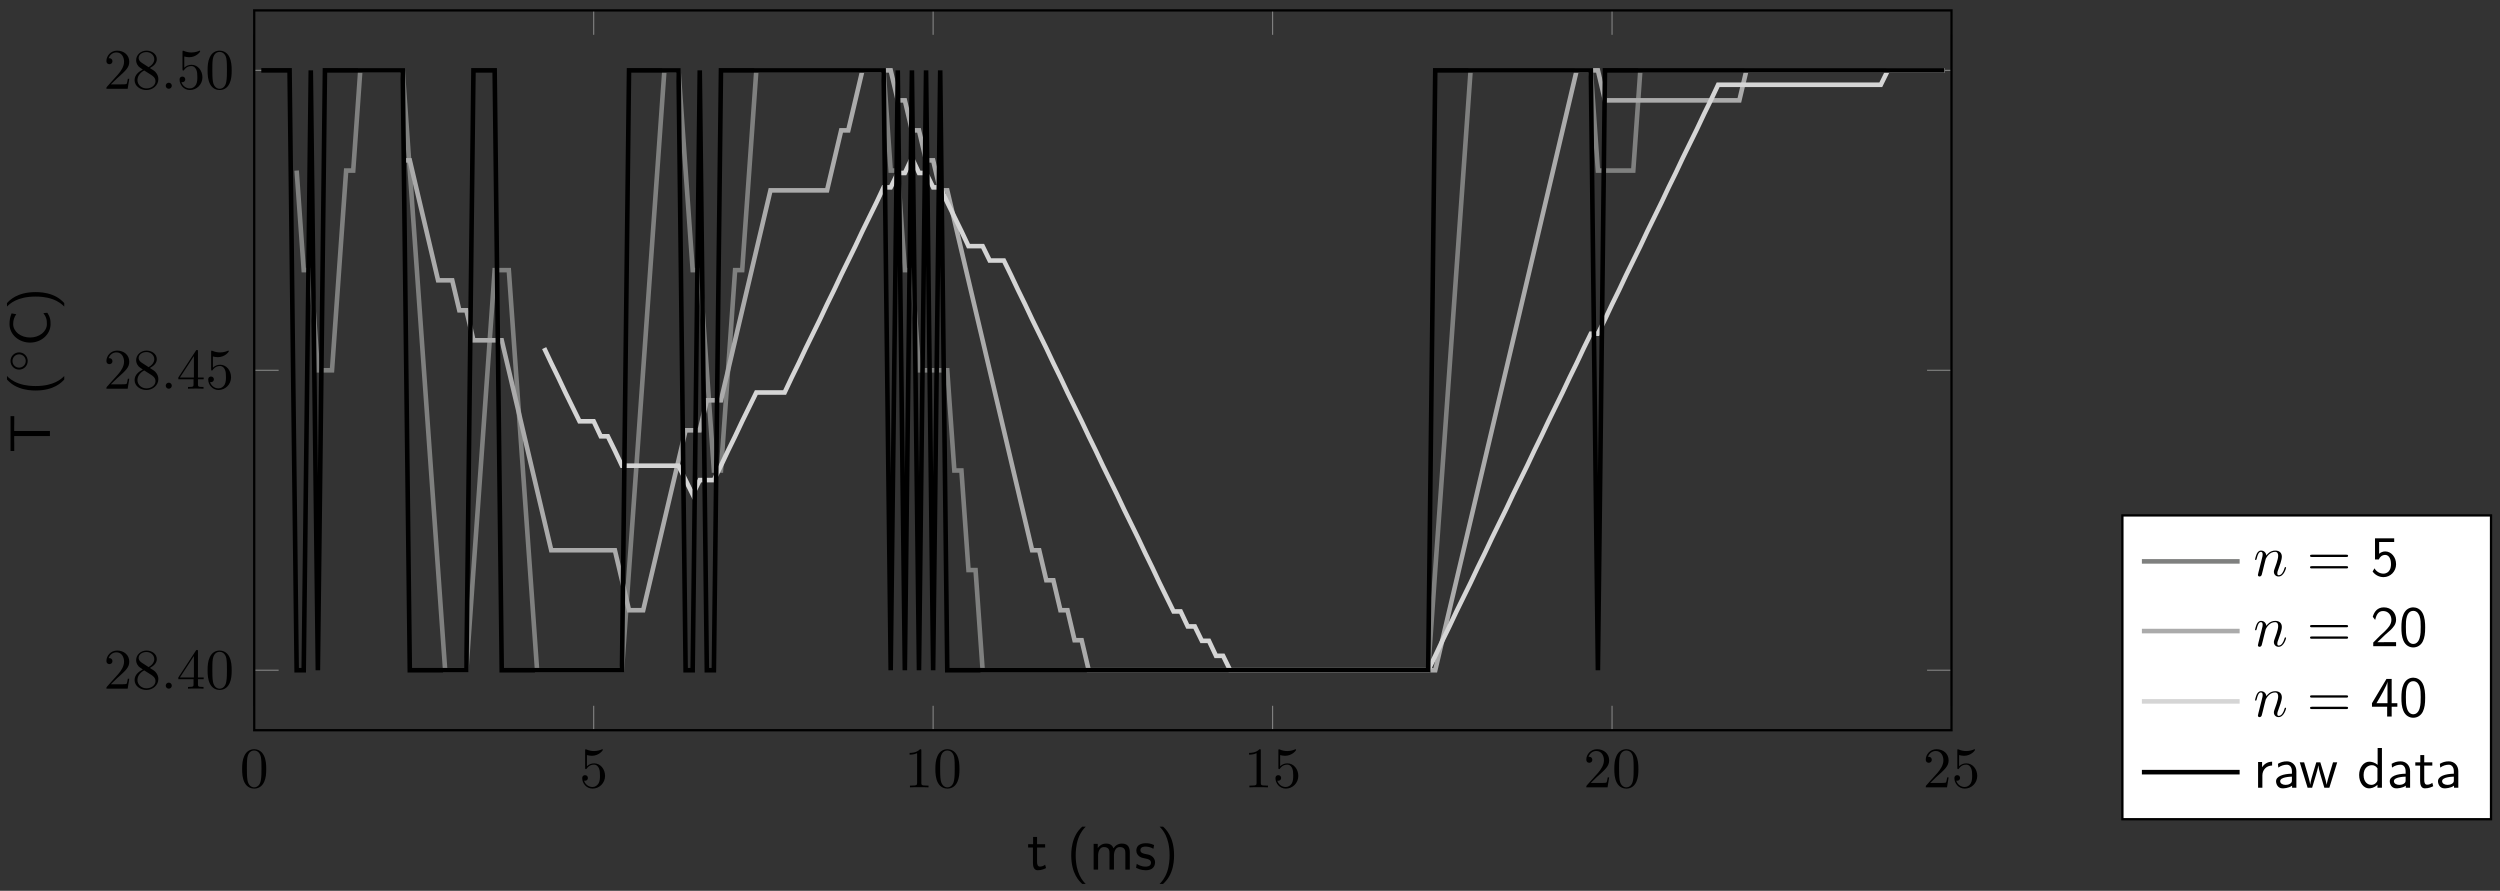
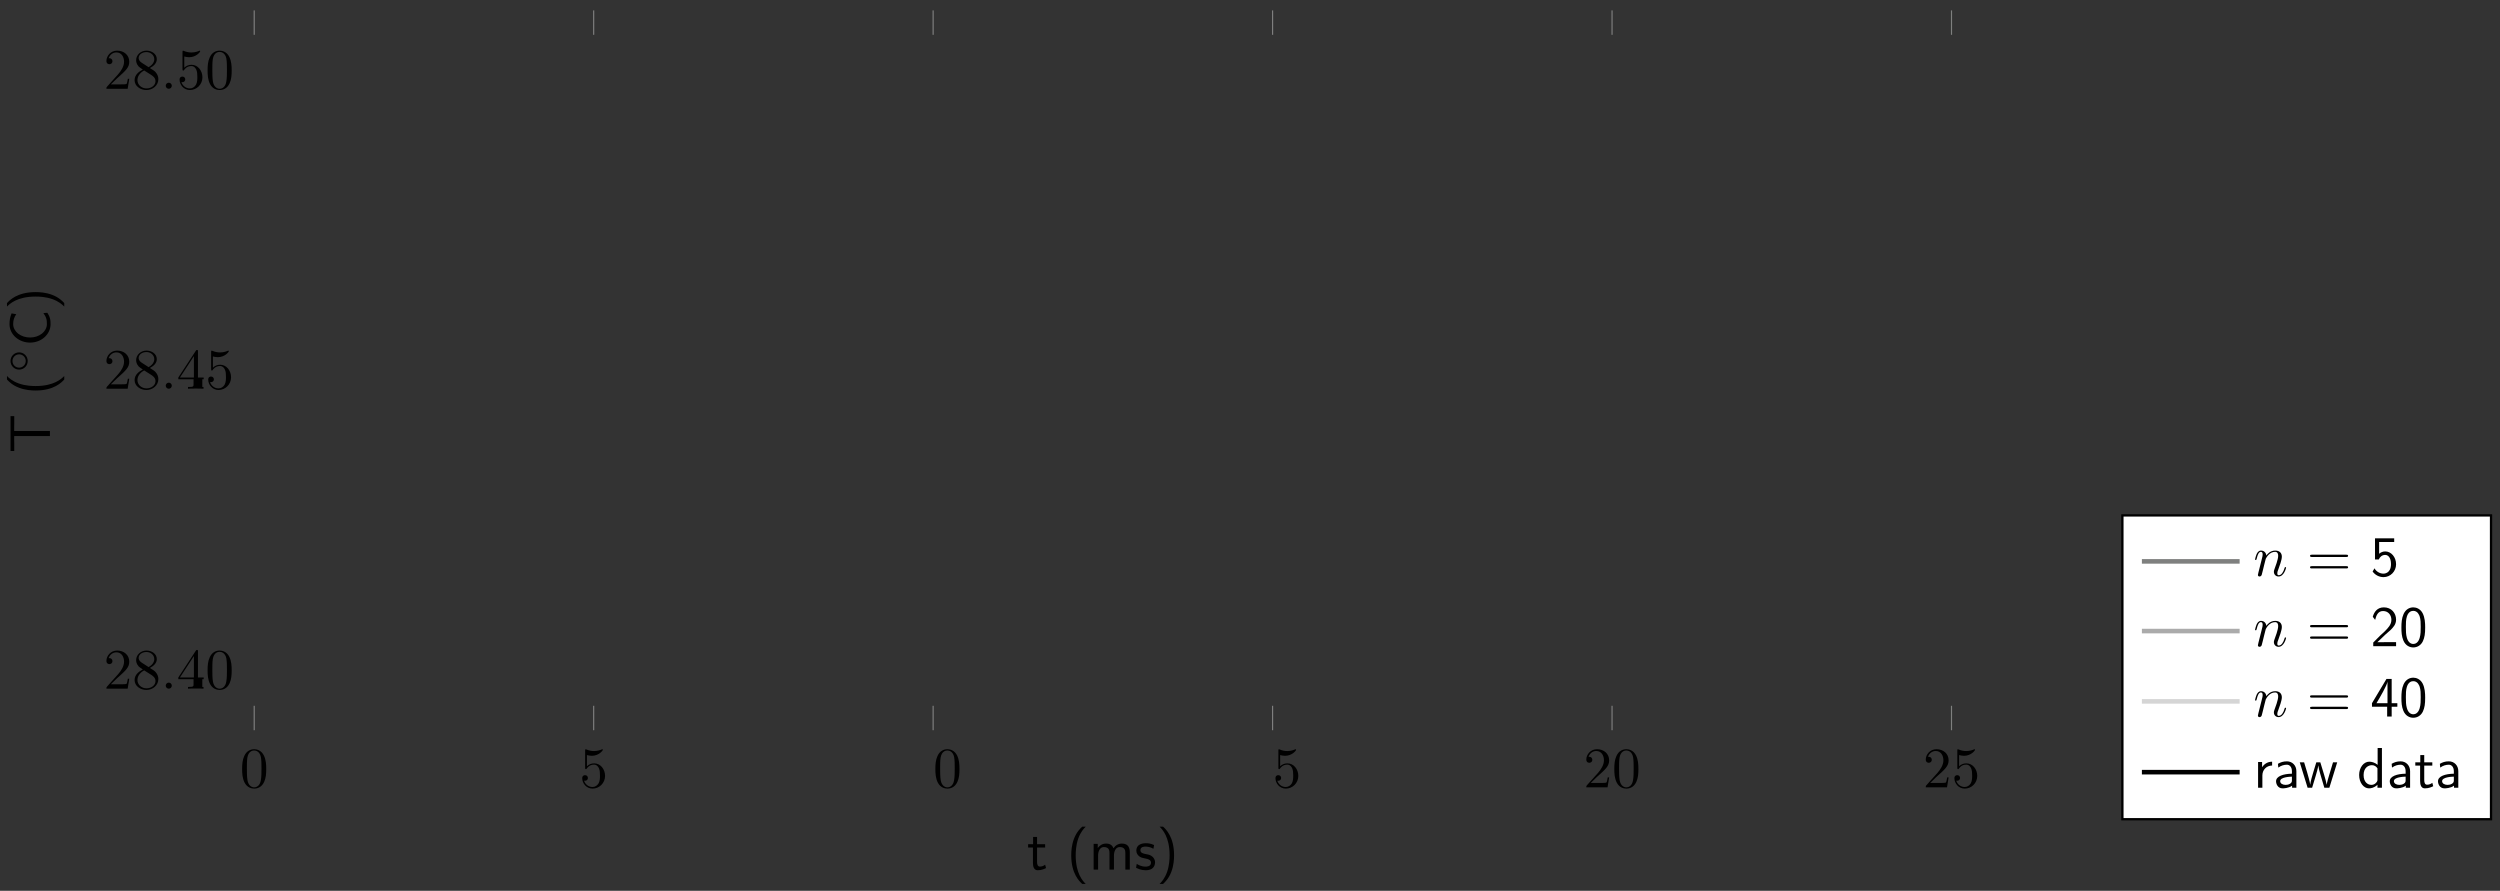
<svg xmlns="http://www.w3.org/2000/svg" xmlns:xlink="http://www.w3.org/1999/xlink" version="1.1" width="435" height="155" viewBox="0 0 435 155">
  <rect x="0" y="0" width="435" height="155" fill="#333333" stroke="none" />
  <defs>
    <path id="font_1_1" d="M.46 .32C.46 .4 .455 .48 .42 .554 .374 .65 .292 .666 .25 .666 .19 .666 .117 .64 .076 .547 .044 .478 .039 .4 .039 .32 .039 .245 .043 .155 .084 .079 .127-.002 .2-.022 .249-.022 .303-.022 .379-.001 .423 .094 .455 .163 .46 .241 .46 .32M.249-0C.21-0 .151 .025 .133 .121 .122 .181 .122 .273 .122 .332 .122 .396 .122 .462 .13 .516 .149 .635 .224 .644 .249 .644 .282 .644 .348 .626 .367 .527 .377 .471 .377 .395 .377 .332 .377 .257 .377 .189 .366 .125 .351 .03 .294-0 .249-0Z" />
    <path id="font_1_5" d="M.449 .2C.449 .319 .367 .419 .259 .419 .211 .419 .168 .403 .132 .368V.564C.152 .558 .185 .551 .217 .551 .34 .551 .41 .642 .41 .655 .41 .661 .407 .666 .4 .666 .399 .666 .397 .666 .392 .663 .372 .654 .323 .634 .256 .634 .216 .634 .17 .641 .123 .662 .115 .665 .113 .665 .111 .665 .101 .665 .101 .657 .101 .641V.344C.101 .326 .101 .318 .115 .318 .122 .318 .124 .321 .128 .327 .139 .343 .176 .397 .257 .397 .309 .397 .334 .351 .342 .333 .358 .296 .36 .257 .36 .207 .36 .172 .36 .112 .336 .07 .312 .031 .275 .006 .229 .006 .156 .006 .099 .058 .082 .117 .085 .116 .088 .115 .099 .115 .132 .115 .149 .14 .149 .164 .149 .188 .132 .213 .099 .213 .085 .213 .05 .206 .05 .16 .05 .074 .119-.022 .231-.022 .347-.022 .449 .073 .449 .2Z" />
-     <path id="font_1_2" d="M.294 .64C.294 .664 .294 .666 .271 .666 .209 .602 .121 .602 .089 .602V.571C.109 .571 .168 .571 .22 .597V.079C.22 .043 .217 .031 .127 .031H.095V0C.13 .003 .217 .003 .257 .003 .297 .003 .384 .003 .419 0V.031H.387C.297 .031 .294 .042 .294 .079V.64Z" />
    <path id="font_1_3" d="M.127 .077 .233 .18C.389 .318 .449 .372 .449 .472 .449 .586 .359 .666 .237 .666 .124 .666 .05 .574 .05 .485 .05 .429 .1 .429 .103 .429 .12 .429 .155 .441 .155 .482 .155 .508 .137 .534 .102 .534 .094 .534 .092 .534 .089 .533 .112 .598 .166 .635 .224 .635 .315 .635 .358 .554 .358 .472 .358 .392 .308 .313 .253 .251L.061 .037C.05 .026 .05 .024 .05 0H.421L.449 .174H.424C.419 .144 .412 .1 .402 .085 .395 .077 .329 .077 .307 .077H.127Z" />
    <path id="font_1_6" d="M.163 .457C.117 .487 .113 .521 .113 .538 .113 .599 .178 .641 .249 .641 .322 .641 .386 .589 .386 .517 .386 .46 .347 .412 .287 .377L.163 .457M.309 .362C.381 .399 .43 .451 .43 .517 .43 .609 .341 .666 .25 .666 .15 .666 .069 .592 .069 .499 .069 .481 .071 .436 .113 .389 .124 .377 .161 .352 .186 .335 .128 .306 .042 .25 .042 .151 .042 .045 .144-.022 .249-.022 .362-.022 .457 .061 .457 .168 .457 .204 .446 .249 .408 .291 .389 .312 .373 .322 .309 .362M.209 .32 .332 .242C.36 .223 .407 .193 .407 .132 .407 .058 .332 .006 .25 .006 .164 .006 .092 .068 .092 .151 .092 .209 .124 .273 .209 .32Z" />
    <path id="font_2_1" d="M.192 .053C.192 .082 .168 .106 .139 .106 .11 .106 .086 .082 .086 .053 .086 .024 .11 0 .139 0 .168 0 .192 .024 .192 .053Z" />
-     <path id="font_1_4" d="M.294 .165V.078C.294 .042 .292 .031 .218 .031H.197V0C.238 .003 .29 .003 .332 .003 .374 .003 .427 .003 .468 0V.031H.447C.373 .031 .371 .042 .371 .078V.165H.471V.196H.371V.651C.371 .671 .371 .677 .355 .677 .346 .677 .343 .677 .335 .665L.028 .196V.165H.294M.3 .196H.056L.3 .569V.196Z" />
+     <path id="font_1_4" d="M.294 .165V.078C.294 .042 .292 .031 .218 .031H.197V0C.238 .003 .29 .003 .332 .003 .374 .003 .427 .003 .468 0V.031H.447V.165H.471V.196H.371V.651C.371 .671 .371 .677 .355 .677 .346 .677 .343 .677 .335 .665L.028 .196V.165H.294M.3 .196H.056L.3 .569V.196Z" />
    <clipPath id="clip_3">
-       <path transform="matrix(1,0,0,-1,44.233,127.058)" d="M0 0H295.329V125.249H0Z" />
-     </clipPath>
+       </clipPath>
    <path id="font_4_105" d="M.332 .027 .316 .086C.29 .065 .258 .053 .226 .053 .189 .053 .175 .083 .175 .136V.386H.316V.444H.175V.571H.106V.444H.019V.386H.103V.119C.103 .059 .117-.011 .186-.011 .256-.011 .307 .014 .332 .027Z" />
    <path id="font_4_85" d="M.332-.25C.284-.202 .157-.073 .157 .25 .157 .306 .16 .423 .201 .541 .242 .657 .299 .717 .332 .75H.271C.239 .72 .172 .659 .126 .536 .086 .429 .079 .323 .079 .25 .079-.073 .223-.206 .271-.25H.332Z" />
    <path id="font_4_75" d="M.713 0V.298C.713 .365 .697 .455 .576 .455 .516 .455 .464 .427 .427 .373 .401 .449 .331 .455 .299 .455 .227 .455 .18 .414 .153 .378V.45H.081V0H.159V.245C.159 .313 .186 .394 .26 .394 .353 .394 .358 .329 .358 .291V0H.436V.245C.436 .313 .463 .394 .537 .394 .63 .394 .635 .329 .635 .291V0H.713Z" />
    <path id="font_4_98" d="M.36 .128C.36 .183 .323 .217 .321 .22 .282 .255 .255 .261 .205 .27 .15 .281 .104 .291 .104 .34 .104 .402 .176 .402 .189 .402 .221 .402 .274 .398 .331 .364L.343 .429C.291 .453 .25 .461 .199 .461 .174 .461 .033 .461 .033 .33 .033 .281 .062 .249 .087 .23 .118 .208 .14 .204 .195 .193 .231 .186 .289 .174 .289 .121 .289 .052 .21 .052 .195 .052 .114 .052 .058 .089 .04 .101L.028 .033C.06 .017 .115-.011 .196-.011 .214-.011 .269-.011 .312 .021 .343 .045 .36 .085 .36 .128Z" />
    <path id="font_4_86" d="M.309 .25C.309 .573 .165 .706 .117 .75H.056C.104 .702 .231 .573 .231 .25 .231 .194 .228 .077 .187-.041 .146-.157 .089-.217 .056-.25H.117C.149-.22 .216-.159 .262-.036 .302 .071 .309 .177 .309 .25Z" />
    <path id="font_4_104" d="M.644 .623V.688H.036V.623H.17C.182 .623 .194 .624 .206 .624H.296V0H.385V.624H.474C.486 .624 .498 .623 .51 .623H.644Z" />
    <path id="font_5_1" d="M.507 .25C.507 .371 .41 .465 .292 .465 .172 .465 .077 .368 .077 .251 .077 .13 .174 .036 .292 .036 .412 .036 .507 .133 .507 .25M.292 .085C.198 .085 .126 .161 .126 .25 .126 .343 .2 .416 .292 .416 .386 .416 .458 .34 .458 .251 .458 .158 .384 .085 .292 .085Z" />
    <path id="font_4_42" d="M.587 .045 .581 .114C.552 .094 .523 .075 .489 .065 .457 .054 .422 .053 .388 .053 .323 .053 .264 .088 .223 .139 .177 .198 .155 .272 .155 .347 .155 .422 .177 .497 .223 .556 .264 .607 .323 .642 .388 .642 .418 .642 .449 .639 .478 .63 .508 .621 .536 .606 .562 .588L.576 .67C.546 .682 .515 .692 .483 .698 .452 .704 .42 .706 .388 .706 .3 .706 .219 .666 .16 .601 .098 .531 .066 .44 .066 .347 .066 .254 .098 .163 .16 .094 .219 .029 .3-.011 .388-.011 .423-.011 .458-.01 .492 0 .526 .009 .557 .027 .587 .045Z" />
    <path id="font_2_2" d="M.088 .059C.085 .044 .079 .021 .079 .016 .079-.002 .093-.011 .108-.011 .12-.011 .138-.003 .145 .017 .146 .019 .158 .066 .164 .091L.186 .181C.192 .203 .198 .225 .203 .248 .207 .265 .215 .294 .216 .298 .231 .329 .284 .42 .379 .42 .424 .42 .433 .383 .433 .35 .433 .288 .384 .16 .368 .117 .359 .094 .358 .082 .358 .071 .358 .024 .393-.011 .44-.011 .534-.011 .571 .135 .571 .143 .571 .153 .562 .153 .559 .153 .549 .153 .549 .15 .544 .135 .524 .067 .491 .011 .442 .011 .425 .011 .418 .021 .418 .044 .418 .069 .427 .093 .436 .115 .455 .168 .497 .278 .497 .335 .497 .402 .454 .442 .382 .442 .292 .442 .243 .378 .226 .355 .221 .411 .18 .442 .134 .442 .088 .442 .069 .403 .059 .385 .043 .351 .029 .292 .029 .288 .029 .278 .039 .278 .041 .278 .051 .278 .052 .279 .058 .301 .075 .372 .095 .42 .131 .42 .151 .42 .162 .407 .162 .374 .162 .353 .159 .342 .146 .29L.088 .059Z" />
    <path id="font_4_52" d="M.721 .35C.721 .37 .702 .37 .688 .37H.089C.075 .37 .056 .37 .056 .35 .056 .33 .075 .33 .09 .33H.687C.702 .33 .721 .33 .721 .35M.721 .15C.721 .17 .702 .17 .687 .17H.09C.075 .17 .056 .17 .056 .15 .056 .13 .075 .13 .089 .13H.688C.702 .13 .721 .13 .721 .15Z" />
    <path id="font_4_56" d="M.449 .203C.449 .328 .363 .427 .26 .427 .22 .427 .182 .412 .153 .386V.592H.416V.656H.081V.287H.147C.164 .327 .201 .366 .259 .366 .306 .366 .36 .325 .36 .205 .36 .039 .238 .039 .229 .039 .162 .039 .101 .078 .072 .132L.039 .076C.08 .019 .149-.022 .23-.022 .349-.022 .449 .077 .449 .203Z" />
    <path id="font_4_107" d="M.449 0V.071H.267C.255 .071 .243 .07 .231 .07H.122C.154 .098 .23 .173 .261 .202 .28 .22 .331 .262 .35 .28 .395 .325 .449 .378 .449 .463 .449 .578 .368 .678 .236 .678 .122 .678 .066 .6 .042 .514 .054 .497 .059 .491 .061 .488 .063 .486 .073 .473 .083 .459 .103 .536 .131 .614 .222 .614 .316 .614 .367 .539 .367 .461 .367 .376 .31 .319 .251 .259L.174 .188 .05 .064V0H.449Z" />
    <path id="font_4_121" d="M.457 .326C.457 .405 .453 .498 .411 .579 .37 .654 .301 .678 .25 .678 .191 .678 .121 .651 .08 .562 .047 .489 .042 .406 .042 .326 .042 .246 .046 .173 .076 .1 .116 .005 .192-.022 .249-.022 .322-.022 .385 .019 .417 .087 .447 .152 .457 .218 .457 .326M.379 .338C.379 .271 .379 .208 .361 .145 .335 .055 .282 .039 .25 .039 .198 .039 .157 .076 .137 .148 .121 .206 .12 .26 .12 .338 .12 .401 .12 .461 .137 .516 .143 .535 .168 .617 .249 .617 .327 .617 .353 .541 .36 .523 .379 .467 .379 .4 .379 .338V.338Z" />
    <path id="font_4_57" d="M.471 .171V.232H.372V.656H.281L.028 .232V.171H.293V0H.372V.171H.471M.299 .232H.106C.158 .318 .298 .555 .299 .612V.232Z" />
    <path id="font_4_96" d="M.327 .388V.455C.238 .454 .183 .405 .152 .359V.45H.082V0H.157V.214C.157 .314 .229 .386 .327 .388Z" />
    <path id="font_4_28" d="M.409 0V.289C.409 .391 .336 .461 .244 .461 .179 .461 .134 .445 .087 .418L.093 .352C.145 .389 .195 .402 .244 .402 .291 .402 .331 .362 .331 .288V.245C.181 .243 .054 .201 .054 .113 .054 .07 .081-.011 .168-.011 .182-.011 .276-.009 .334 .036V0H.409M.331 .132C.331 .113 .331 .088 .297 .069 .268 .051 .23 .05 .219 .05 .171 .05 .126 .073 .126 .115 .126 .185 .288 .192 .331 .194V.132Z" />
    <path id="font_4_114" d="M.668 .444H.595L.531 .232C.52 .196 .49 .097 .485 .054H.484C.48 .085 .455 .174 .438 .231L.373 .444H.303L.246 .256C.235 .221 .201 .106 .197 .055H.196C.191 .103 .158 .216 .142 .271L.09 .444H.014L.151 0H.23L.292 .206C.306 .252 .334 .351 .337 .388H.338C.34 .36 .357 .291 .37 .248L.443 0H.531L.668 .444Z" />
    <path id="font_4_47" d="M.434-0V.694H.359V.4C.306 .444 .25 .455 .213 .455 .114 .455 .036 .351 .036 .222 .036 .091 .113-.011 .208-.011 .241-.011 .3-.002 .356 .052V0L.434-0M.356 .139C.356 .125 .355 .107 .323 .078 .3 .058 .275 .05 .249 .05 .187 .05 .114 .097 .114 .221 .114 .353 .2 .394 .259 .394 .304 .394 .334 .371 .356 .339V.139Z" />
  </defs>
  <path transform="matrix(1,0,0,-1,44.233,127.058)" stroke-width=".199" stroke-linecap="butt" stroke-miterlimit="10" stroke-linejoin="miter" fill="none" stroke="#7f807f" d="M0 0V4.25M59.066 0V4.25M118.132 0V4.25M177.197 0V4.25M236.263 0V4.25M295.329 0V4.25M0 125.249V120.999M59.066 125.249V120.999M118.132 125.249V120.999M177.197 125.249V120.999M236.263 125.249V120.999M295.329 125.249V120.999" />
-   <path transform="matrix(1,0,0,-1,44.233,127.058)" stroke-width=".199" stroke-linecap="butt" stroke-miterlimit="10" stroke-linejoin="miter" fill="none" stroke="#7f807f" d="M0 10.437H4.252M0 62.624H4.252M0 114.811H4.252M295.329 10.437H291.076M295.329 62.624H291.076M295.329 114.811H291.076" />
-   <path transform="matrix(1,0,0,-1,44.233,127.058)" stroke-width=".399" stroke-linecap="butt" stroke-miterlimit="10" stroke-linejoin="miter" fill="none" stroke="#000000" d="M0 0V125.249H295.329V0H0Z" />
  <use data-text="0" xlink:href="#font_1_1" transform="matrix(9.963,0,0,-9.963,41.742,136.999)" />
  <use data-text="5" xlink:href="#font_1_5" transform="matrix(9.963,0,0,-9.963,100.809,136.999)" />
  <use data-text="1" xlink:href="#font_1_2" transform="matrix(9.963,0,0,-9.963,157.385,136.999)" />
  <use data-text="0" xlink:href="#font_1_1" transform="matrix(9.963,0,0,-9.963,162.366,136.999)" />
  <use data-text="1" xlink:href="#font_1_2" transform="matrix(9.963,0,0,-9.963,216.452,136.999)" />
  <use data-text="5" xlink:href="#font_1_5" transform="matrix(9.963,0,0,-9.963,221.433,136.999)" />
  <use data-text="2" xlink:href="#font_1_3" transform="matrix(9.963,0,0,-9.963,275.519,136.999)" />
  <use data-text="0" xlink:href="#font_1_1" transform="matrix(9.963,0,0,-9.963,280.501,136.999)" />
  <use data-text="2" xlink:href="#font_1_3" transform="matrix(9.963,0,0,-9.963,334.585,136.999)" />
  <use data-text="5" xlink:href="#font_1_5" transform="matrix(9.963,0,0,-9.963,339.567,136.999)" />
  <use data-text="2" xlink:href="#font_1_3" transform="matrix(9.963,0,0,-9.963,18.019,119.83)" />
  <use data-text="8" xlink:href="#font_1_6" transform="matrix(9.963,0,0,-9.963,23,119.83)" />
  <use data-text="." xlink:href="#font_2_1" transform="matrix(9.963,0,0,-9.963,27.981,119.83)" />
  <use data-text="4" xlink:href="#font_1_4" transform="matrix(9.963,0,0,-9.963,30.749,119.83)" />
  <use data-text="0" xlink:href="#font_1_1" transform="matrix(9.963,0,0,-9.963,35.731,119.83)" />
  <use data-text="2" xlink:href="#font_1_3" transform="matrix(9.963,0,0,-9.963,18.019,67.639)" />
  <use data-text="8" xlink:href="#font_1_6" transform="matrix(9.963,0,0,-9.963,23,67.639)" />
  <use data-text="." xlink:href="#font_2_1" transform="matrix(9.963,0,0,-9.963,27.981,67.639)" />
  <use data-text="4" xlink:href="#font_1_4" transform="matrix(9.963,0,0,-9.963,30.749,67.639)" />
  <use data-text="5" xlink:href="#font_1_5" transform="matrix(9.963,0,0,-9.963,35.731,67.639)" />
  <use data-text="2" xlink:href="#font_1_3" transform="matrix(9.963,0,0,-9.963,18.019,15.447)" />
  <use data-text="8" xlink:href="#font_1_6" transform="matrix(9.963,0,0,-9.963,23,15.447)" />
  <use data-text="." xlink:href="#font_2_1" transform="matrix(9.963,0,0,-9.963,27.981,15.447)" />
  <use data-text="5" xlink:href="#font_1_5" transform="matrix(9.963,0,0,-9.963,30.749,15.447)" />
  <use data-text="0" xlink:href="#font_1_1" transform="matrix(9.963,0,0,-9.963,35.731,15.447)" />
  <g clip-path="url(#clip_3)">
    <path transform="matrix(1,0,0,-1,44.233,127.058)" stroke-width=".797" stroke-linecap="butt" stroke-miterlimit="10" stroke-linejoin="miter" fill="none" stroke="#7f807f" d="M7.383 97.381 8.614 80.055H9.844L11.075 62.624H12.306 13.535L14.766 80.055 15.997 97.381H17.227L18.458 114.811H19.689 20.919 22.15 23.381 24.61 25.841L27.072 97.381 28.302 80.055 29.533 62.624 30.764 45.194 31.994 27.868 33.224 10.437H34.455 35.685 36.916L38.147 27.868 39.377 45.194 40.608 62.624 41.839 80.055H43.068 44.299L45.53 62.624 46.76 45.194 47.991 27.868 49.222 10.437H50.452 51.683 52.913 54.143 55.374 56.605 57.835 59.066 60.297 61.526 62.757 63.988L65.218 27.868 66.449 45.194 67.68 62.624 68.91 80.055 70.141 97.381 71.372 114.811H72.601 73.832L75.063 97.381 76.293 80.055H77.524L78.755 62.624 79.984 45.194H81.215L82.446 62.624 83.676 80.055H84.907L86.138 97.381 87.368 114.811H88.599 89.83 91.059 92.29 93.521 94.751 95.982 97.213 98.443 99.673 100.904 102.134 103.365 104.596 105.826 107.057 108.288 109.517L110.748 97.381H111.979L113.209 80.055H114.44L115.671 62.624H116.901 118.132 119.362 120.592L121.823 45.194H123.054L124.284 27.868H125.515L126.746 10.437H127.975 129.206 130.437 131.667 132.898 134.129 135.359 136.59 137.821 139.05 140.281 141.512 142.742 143.973 145.204 146.433 147.664 148.895 150.125 151.356 152.587 153.817 155.048 156.279 157.508 158.739 159.97 161.2 162.431 163.662 164.892 166.122 167.353 168.583 169.814 171.045 172.275 173.506 174.737 175.966 177.197 178.428 179.658 180.889 182.12 183.35 184.581 185.811 187.041 188.272 189.503 190.733 191.964 193.195 194.424 195.655 196.886 198.116 199.347 200.578 201.808 203.039 204.269L205.499 27.868 206.73 45.194 207.961 62.624 209.191 80.055 210.422 97.381 211.653 114.811H212.882 214.113 215.344 216.574 217.805 219.036 220.266 221.497 222.728 223.957 225.188 226.419 227.649 228.88 230.111 231.34 232.571L233.802 97.381H235.032 236.263 237.494 238.724 239.955L241.186 114.811H242.415 243.646 244.877 246.107 247.338 248.569 249.799 251.03 252.26 253.49 254.721 255.952 257.182 258.413 259.644 260.873 262.104 263.335 264.565 265.796 267.027 268.257 269.488 270.718 271.948 273.179 274.41 275.64 276.871 278.102 279.331 280.562 281.793 283.023 284.254 285.485 286.715 287.946 289.177 290.406 291.637 292.868 294.098" />
    <path transform="matrix(1,0,0,-1,44.233,127.058)" stroke-width=".797" stroke-linecap="butt" stroke-miterlimit="10" stroke-linejoin="miter" fill="none" stroke="#ababab" d="M25.841 99.155H27.072L28.302 93.936 29.533 88.718 30.764 83.499 31.994 78.28H33.224 34.455L35.685 73.062H36.916L38.147 67.843H39.377 40.608 41.839 43.068L44.299 62.624 45.53 57.406 46.76 52.187 47.991 46.968 49.222 41.75 50.452 36.531 51.683 31.312H52.913 54.143 55.374 56.605 57.835 59.066 60.297 61.526 62.757L63.988 26.093 65.218 20.875H66.449 67.68L68.91 26.093 70.141 31.312 71.372 36.531 72.601 41.75 73.832 46.968 75.063 52.187H76.293 77.524L78.755 57.406H79.984 81.215L82.446 62.624 83.676 67.843 84.907 73.062 86.138 78.28 87.368 83.499 88.599 88.718 89.83 93.936H91.059 92.29 93.521 94.751 95.982 97.213 98.443 99.673L100.904 99.155 102.134 104.374H103.365L104.596 109.593 105.826 114.811H107.057 108.288 109.517 110.748L111.979 109.593H113.209L114.44 104.374H115.671L116.901 99.155H118.132L119.362 93.936H120.592L121.823 88.718 123.054 83.499 124.284 78.28 125.515 73.062 126.746 67.843 127.975 62.624 129.206 57.406 130.437 52.187 131.667 46.968 132.898 41.75 134.129 36.531 135.359 31.312H136.59L137.821 26.093H139.05L140.281 20.875H141.512L142.742 15.656H143.973L145.204 10.437H146.433 147.664 148.895 150.125 151.356 152.587 153.817 155.048 156.279 157.508 158.739 159.97 161.2 162.431 163.662 164.892 166.122 167.353 168.583 169.814 171.045 172.275 173.506 174.737 175.966 177.197 178.428 179.658 180.889 182.12 183.35 184.581 185.811 187.041 188.272 189.503 190.733 191.964 193.195 194.424 195.655 196.886 198.116 199.347 200.578 201.808 203.039 204.269 205.499L206.73 15.656 207.961 20.875 209.191 26.093 210.422 31.312 211.653 36.531 212.882 41.75 214.113 46.968 215.344 52.187 216.574 57.406 217.805 62.624 219.036 67.843 220.266 73.062 221.497 78.28 222.728 83.499 223.957 88.718 225.188 93.936 226.419 99.155 227.649 104.374 228.88 109.593 230.111 114.811H231.34 232.571 233.802L235.032 109.593H236.263 237.494 238.724 239.955 241.186 242.415 243.646 244.877 246.107 247.338 248.569 249.799 251.03 252.26 253.49 254.721 255.952 257.182 258.413L259.644 114.811H260.873 262.104 263.335 264.565 265.796 267.027 268.257 269.488 270.718 271.948 273.179 274.41 275.64 276.871 278.102 279.331 280.562 281.793 283.023 284.254 285.485 286.715 287.946 289.177 290.406 291.637 292.868 294.098" />
-     <path transform="matrix(1,0,0,-1,44.233,127.058)" stroke-width=".797" stroke-linecap="butt" stroke-miterlimit="10" stroke-linejoin="miter" fill="none" stroke="#d5d5d5" d="M50.452 66.486 51.683 63.877 52.913 61.372 54.143 58.763 55.374 56.258 56.605 53.752H57.835 59.066L60.297 51.143H61.526L62.757 48.638 63.988 46.029H65.218 66.449 67.68 68.91 70.141 71.372 72.601 73.832L75.063 43.524 76.293 41.019 77.524 43.524H78.755 79.984L81.215 46.029 82.446 48.638 83.676 51.143 84.907 53.752 86.138 56.258 87.368 58.763H88.599 89.83 91.059 92.29L93.521 61.372 94.751 63.877 95.982 66.486 97.213 68.991 98.443 71.496 99.673 74.106 100.904 76.61 102.134 79.22 103.365 81.725 104.596 84.23 105.826 86.839 107.057 89.344 108.288 91.849 109.517 94.458H110.748L111.979 96.963H113.209L114.44 99.573 115.671 96.963H116.901L118.132 94.458H119.362L120.592 91.849 121.823 89.344 123.054 86.839 124.284 84.23H125.515 126.746L127.975 81.725H129.206 130.437L131.667 79.22 132.898 76.61 134.129 74.106 135.359 71.496 136.59 68.991 137.821 66.486 139.05 63.877 140.281 61.372 141.512 58.763 142.742 56.258 143.973 53.752 145.204 51.143 146.433 48.638 147.664 46.029 148.895 43.524 150.125 41.019 151.356 38.41 152.587 35.905 153.817 33.4 155.048 30.79 156.279 28.285 157.508 25.676 158.739 23.171 159.97 20.666H161.2L162.431 18.057H163.662L164.892 15.552H166.122L167.353 12.942H168.583L169.814 10.437H171.045 172.275 173.506 174.737 175.966 177.197 178.428 179.658 180.889 182.12 183.35 184.581 185.811 187.041 188.272 189.503 190.733 191.964 193.195 194.424 195.655 196.886 198.116 199.347 200.578 201.808 203.039 204.269L205.499 12.942 206.73 15.552 207.961 18.057 209.191 20.666 210.422 23.171 211.653 25.676 212.882 28.285 214.113 30.79 215.344 33.4 216.574 35.905 217.805 38.41 219.036 41.019 220.266 43.524 221.497 46.029 222.728 48.638 223.957 51.143 225.188 53.752 226.419 56.258 227.649 58.763 228.88 61.372 230.111 63.877 231.34 66.486 232.571 68.991H233.802L235.032 71.496 236.263 74.106 237.494 76.61 238.724 79.22 239.955 81.725 241.186 84.23 242.415 86.839 243.646 89.344 244.877 91.849 246.107 94.458 247.338 96.963 248.569 99.573 249.799 102.078 251.03 104.583 252.26 107.192 253.49 109.697 254.721 112.306H255.952 257.182 258.413 259.644 260.873 262.104 263.335 264.565 265.796 267.027 268.257 269.488 270.718 271.948 273.179 274.41 275.64 276.871 278.102 279.331 280.562 281.793 283.023L284.254 114.811H285.485 286.715 287.946 289.177 290.406 291.637 292.868 294.098" />
    <path transform="matrix(1,0,0,-1,44.233,127.058)" stroke-width=".797" stroke-linecap="butt" stroke-miterlimit="10" stroke-linejoin="miter" fill="none" stroke="#000000" d="M1.231 114.811H2.461 3.692 4.923 6.152L7.383 10.437H8.614L9.844 114.811 11.075 10.437 12.306 114.811H13.535 14.766 15.997 17.227 18.458 19.689 20.919 22.15 23.381 24.61 25.841L27.072 10.437H28.302 29.533 30.764 31.994 33.224 34.455 35.685 36.916L38.147 114.811H39.377 40.608 41.839L43.068 10.437H44.299 45.53 46.76 47.991 49.222 50.452 51.683 52.913 54.143 55.374 56.605 57.835 59.066 60.297 61.526 62.757 63.988L65.218 114.811H66.449 67.68 68.91 70.141 71.372 72.601 73.832L75.063 10.437H76.293L77.524 114.811 78.755 10.437H79.984L81.215 114.811H82.446 83.676 84.907 86.138 87.368 88.599 89.83 91.059 92.29 93.521 94.751 95.982 97.213 98.443 99.673 100.904 102.134 103.365 104.596 105.826 107.057 108.288 109.517L110.748 10.437 111.979 114.811 113.209 10.437 114.44 114.811 115.671 10.437 116.901 114.811 118.132 10.437 119.362 114.811 120.592 10.437H121.823 123.054 124.284 125.515 126.746 127.975 129.206 130.437 131.667 132.898 134.129 135.359 136.59 137.821 139.05 140.281 141.512 142.742 143.973 145.204 146.433 147.664 148.895 150.125 151.356 152.587 153.817 155.048 156.279 157.508 158.739 159.97 161.2 162.431 163.662 164.892 166.122 167.353 168.583 169.814 171.045 172.275 173.506 174.737 175.966 177.197 178.428 179.658 180.889 182.12 183.35 184.581 185.811 187.041 188.272 189.503 190.733 191.964 193.195 194.424 195.655 196.886 198.116 199.347 200.578 201.808 203.039 204.269L205.499 114.811H206.73 207.961 209.191 210.422 211.653 212.882 214.113 215.344 216.574 217.805 219.036 220.266 221.497 222.728 223.957 225.188 226.419 227.649 228.88 230.111 231.34 232.571L233.802 10.437 235.032 114.811H236.263 237.494 238.724 239.955 241.186 242.415 243.646 244.877 246.107 247.338 248.569 249.799 251.03 252.26 253.49 254.721 255.952 257.182 258.413 259.644 260.873 262.104 263.335 264.565 265.796 267.027 268.257 269.488 270.718 271.948 273.179 274.41 275.64 276.871 278.102 279.331 280.562 281.793 283.023 284.254 285.485 286.715 287.946 289.177 290.406 291.637 292.868 294.098" />
  </g>
  <use data-text="t" xlink:href="#font_4_105" transform="matrix(9.963,0,0,-9.963,178.704,151.313)" />
  <use data-text="(" xlink:href="#font_4_85" transform="matrix(9.963,0,0,-9.963,185.608,151.313)" />
  <use data-text="m" xlink:href="#font_4_75" transform="matrix(9.963,0,0,-9.963,189.484,151.313)" />
  <use data-text="s" xlink:href="#font_4_98" transform="matrix(9.963,0,0,-9.963,197.394,151.313)" />
  <use data-text=")" xlink:href="#font_4_86" transform="matrix(9.963,0,0,-9.963,201.21,151.313)" />
  <use data-text="T" xlink:href="#font_4_104" transform="matrix(0,-9.963,-9.963,-0,8.688,78.829)" />
  <use data-text="(" xlink:href="#font_4_85" transform="matrix(0,-9.963,-9.963,-0,8.688,68.736)" />
  <use data-text="◦" xlink:href="#font_5_1" transform="matrix(0,-6.974,-6.974,-0,5.073,64.85)" />
  <use data-text="C" xlink:href="#font_4_42" transform="matrix(0,-9.963,-9.963,-0,8.688,60.27)" />
  <use data-text=")" xlink:href="#font_4_86" transform="matrix(0,-9.963,-9.963,-0,8.688,53.903)" />
  <path transform="matrix(1,0,0,-1,44.233,127.058)" d="M325.063-15.486H389.205V37.376H325.063Z" fill="#ffffff" />
  <path transform="matrix(1,0,0,-1,44.233,127.058)" stroke-width=".399" stroke-linecap="butt" stroke-miterlimit="10" stroke-linejoin="miter" fill="none" stroke="#000000" d="M325.063-15.486H389.205V37.376H325.063Z" />
  <path transform="matrix(1,0,0,-1,372.689,97.68)" stroke-width=".797" stroke-linecap="butt" stroke-miterlimit="10" stroke-linejoin="miter" fill="none" stroke="#7f807f" d="M0 0H8.504 17.008" />
  <use data-text="n" xlink:href="#font_2_2" transform="matrix(9.963,0,0,-9.963,392.089,100.202)" />
  <use data-text="=" xlink:href="#font_4_52" transform="matrix(9.963,0,0,-9.963,401.387,100.202)" />
  <use data-text="5" xlink:href="#font_4_56" transform="matrix(9.963,0,0,-9.963,412.445,100.202)" />
  <path transform="matrix(1,0,0,-1,372.689,109.805)" stroke-width=".797" stroke-linecap="butt" stroke-miterlimit="10" stroke-linejoin="miter" fill="none" stroke="#ababab" d="M0 0H8.504 17.008" />
  <use data-text="n" xlink:href="#font_2_2" transform="matrix(9.963,0,0,-9.963,392.089,112.436)" />
  <use data-text="=" xlink:href="#font_4_52" transform="matrix(9.963,0,0,-9.963,401.387,112.436)" />
  <use data-text="2" xlink:href="#font_4_107" transform="matrix(9.963,0,0,-9.963,412.445,112.436)" />
  <use data-text="0" xlink:href="#font_4_121" transform="matrix(9.963,0,0,-9.963,417.427,112.436)" />
  <path transform="matrix(1,0,0,-1,372.689,122.041)" stroke-width=".797" stroke-linecap="butt" stroke-miterlimit="10" stroke-linejoin="miter" fill="none" stroke="#d5d5d5" d="M0 0H8.504 17.008" />
  <use data-text="n" xlink:href="#font_2_2" transform="matrix(9.963,0,0,-9.963,392.089,124.671)" />
  <use data-text="=" xlink:href="#font_4_52" transform="matrix(9.963,0,0,-9.963,401.387,124.671)" />
  <use data-text="4" xlink:href="#font_4_57" transform="matrix(9.963,0,0,-9.963,412.445,124.671)" />
  <use data-text="0" xlink:href="#font_4_121" transform="matrix(9.963,0,0,-9.963,417.427,124.671)" />
  <path transform="matrix(1,0,0,-1,372.689,134.356)" stroke-width=".797" stroke-linecap="butt" stroke-miterlimit="10" stroke-linejoin="miter" fill="none" stroke="#000000" d="M0 0H8.504 17.008" />
  <use data-text="r" xlink:href="#font_4_96" transform="matrix(9.963,0,0,-9.963,392.089,137.066)" />
  <use data-text="a" xlink:href="#font_4_28" transform="matrix(9.963,0,0,-9.963,395.496,137.066)" />
  <use data-text="w" xlink:href="#font_4_114" transform="matrix(9.963,0,0,-9.963,400.019,137.066)" />
  <use data-text="d" xlink:href="#font_4_47" transform="matrix(9.963,0,0,-9.963,410.131,137.066)" />
  <use data-text="a" xlink:href="#font_4_28" transform="matrix(9.963,0,0,-9.963,415.282,137.066)" />
  <use data-text="t" xlink:href="#font_4_105" transform="matrix(9.963,0,0,-9.963,420.074,137.066)" />
  <use data-text="a" xlink:href="#font_4_28" transform="matrix(9.963,0,0,-9.963,423.671,137.066)" />
</svg>